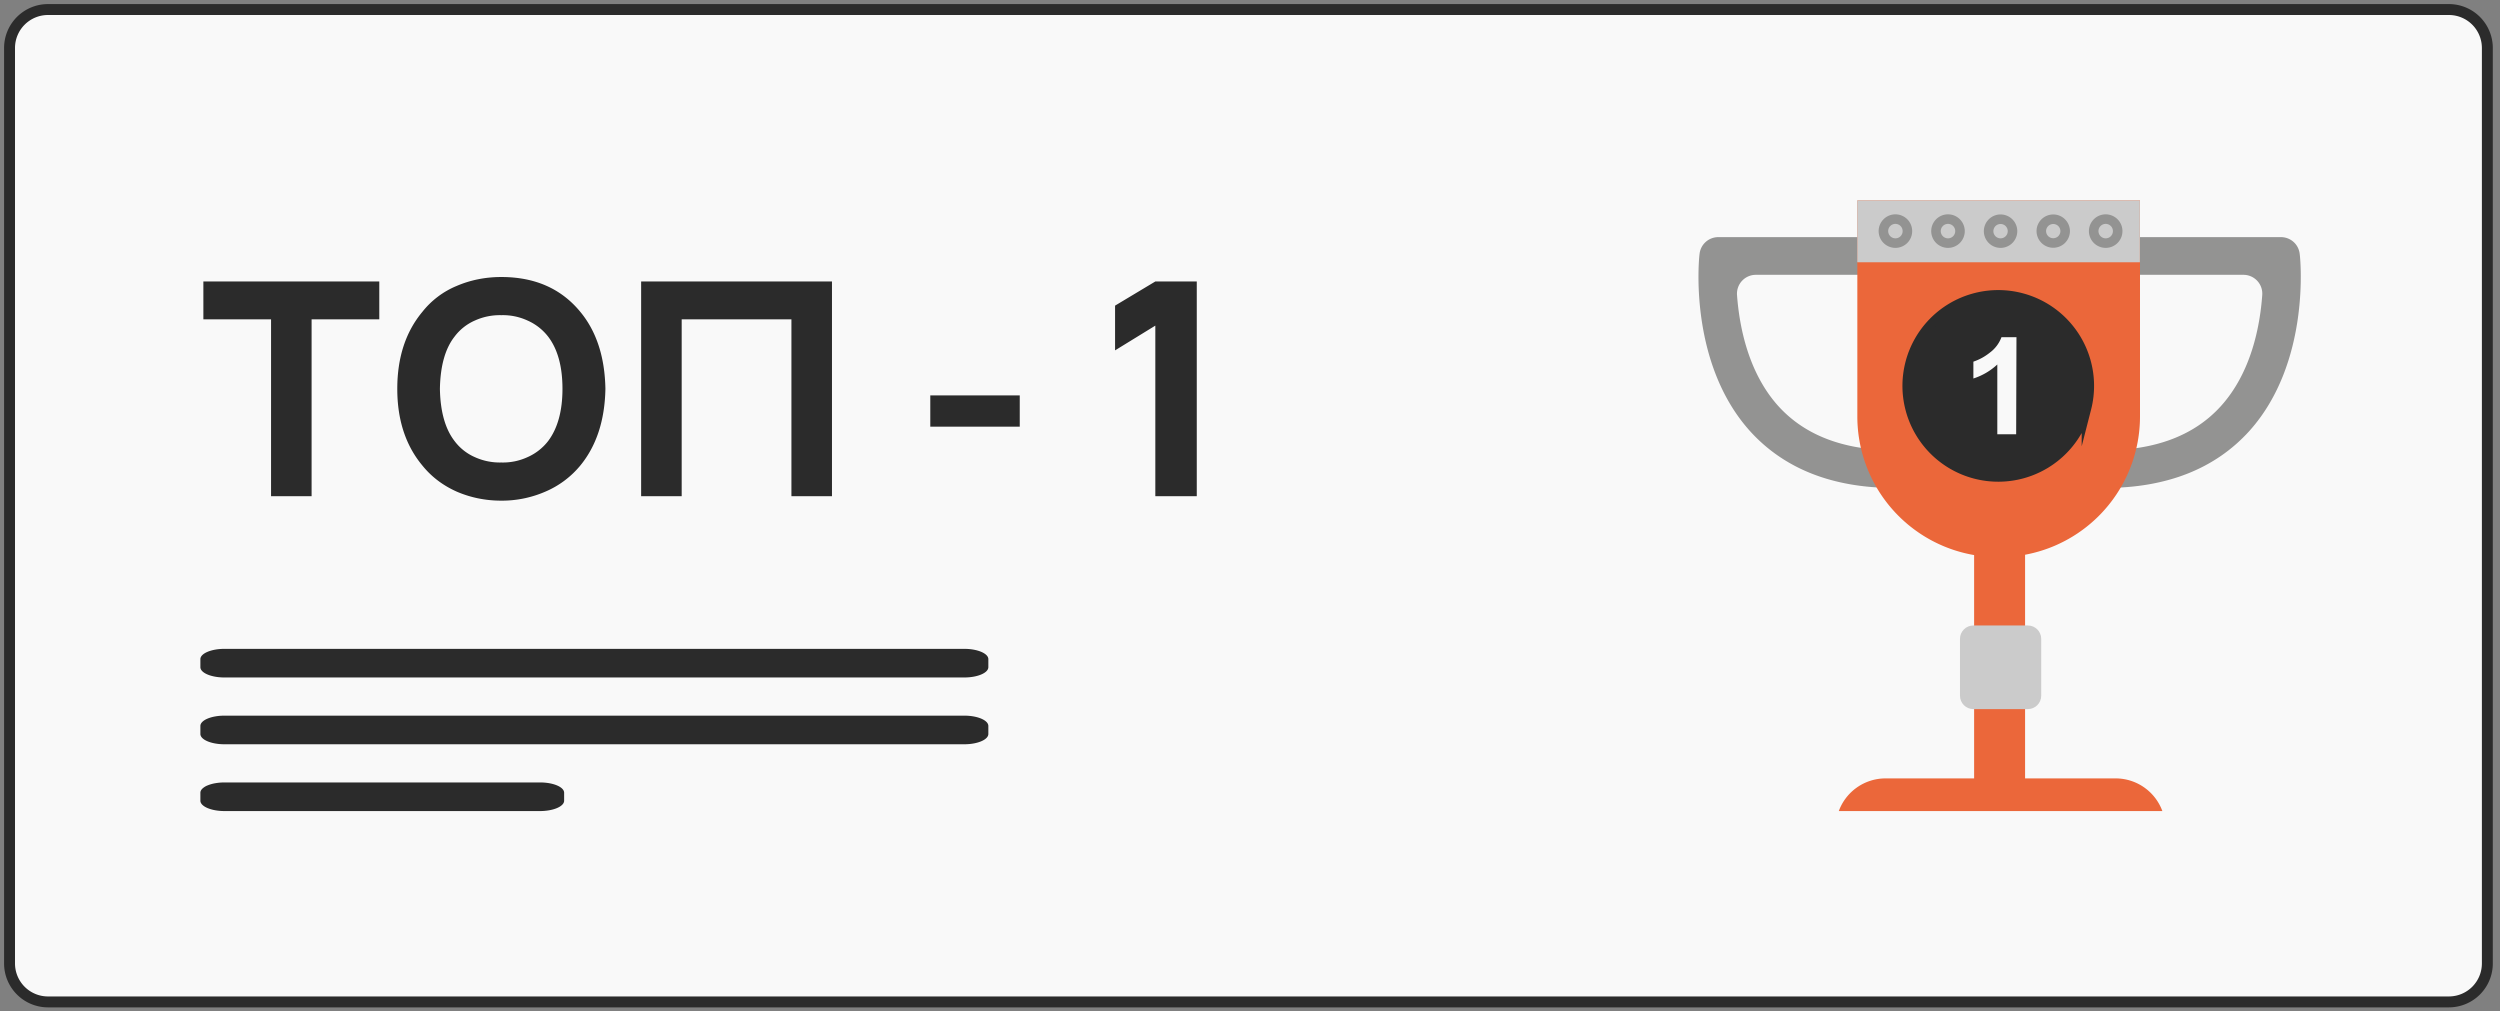
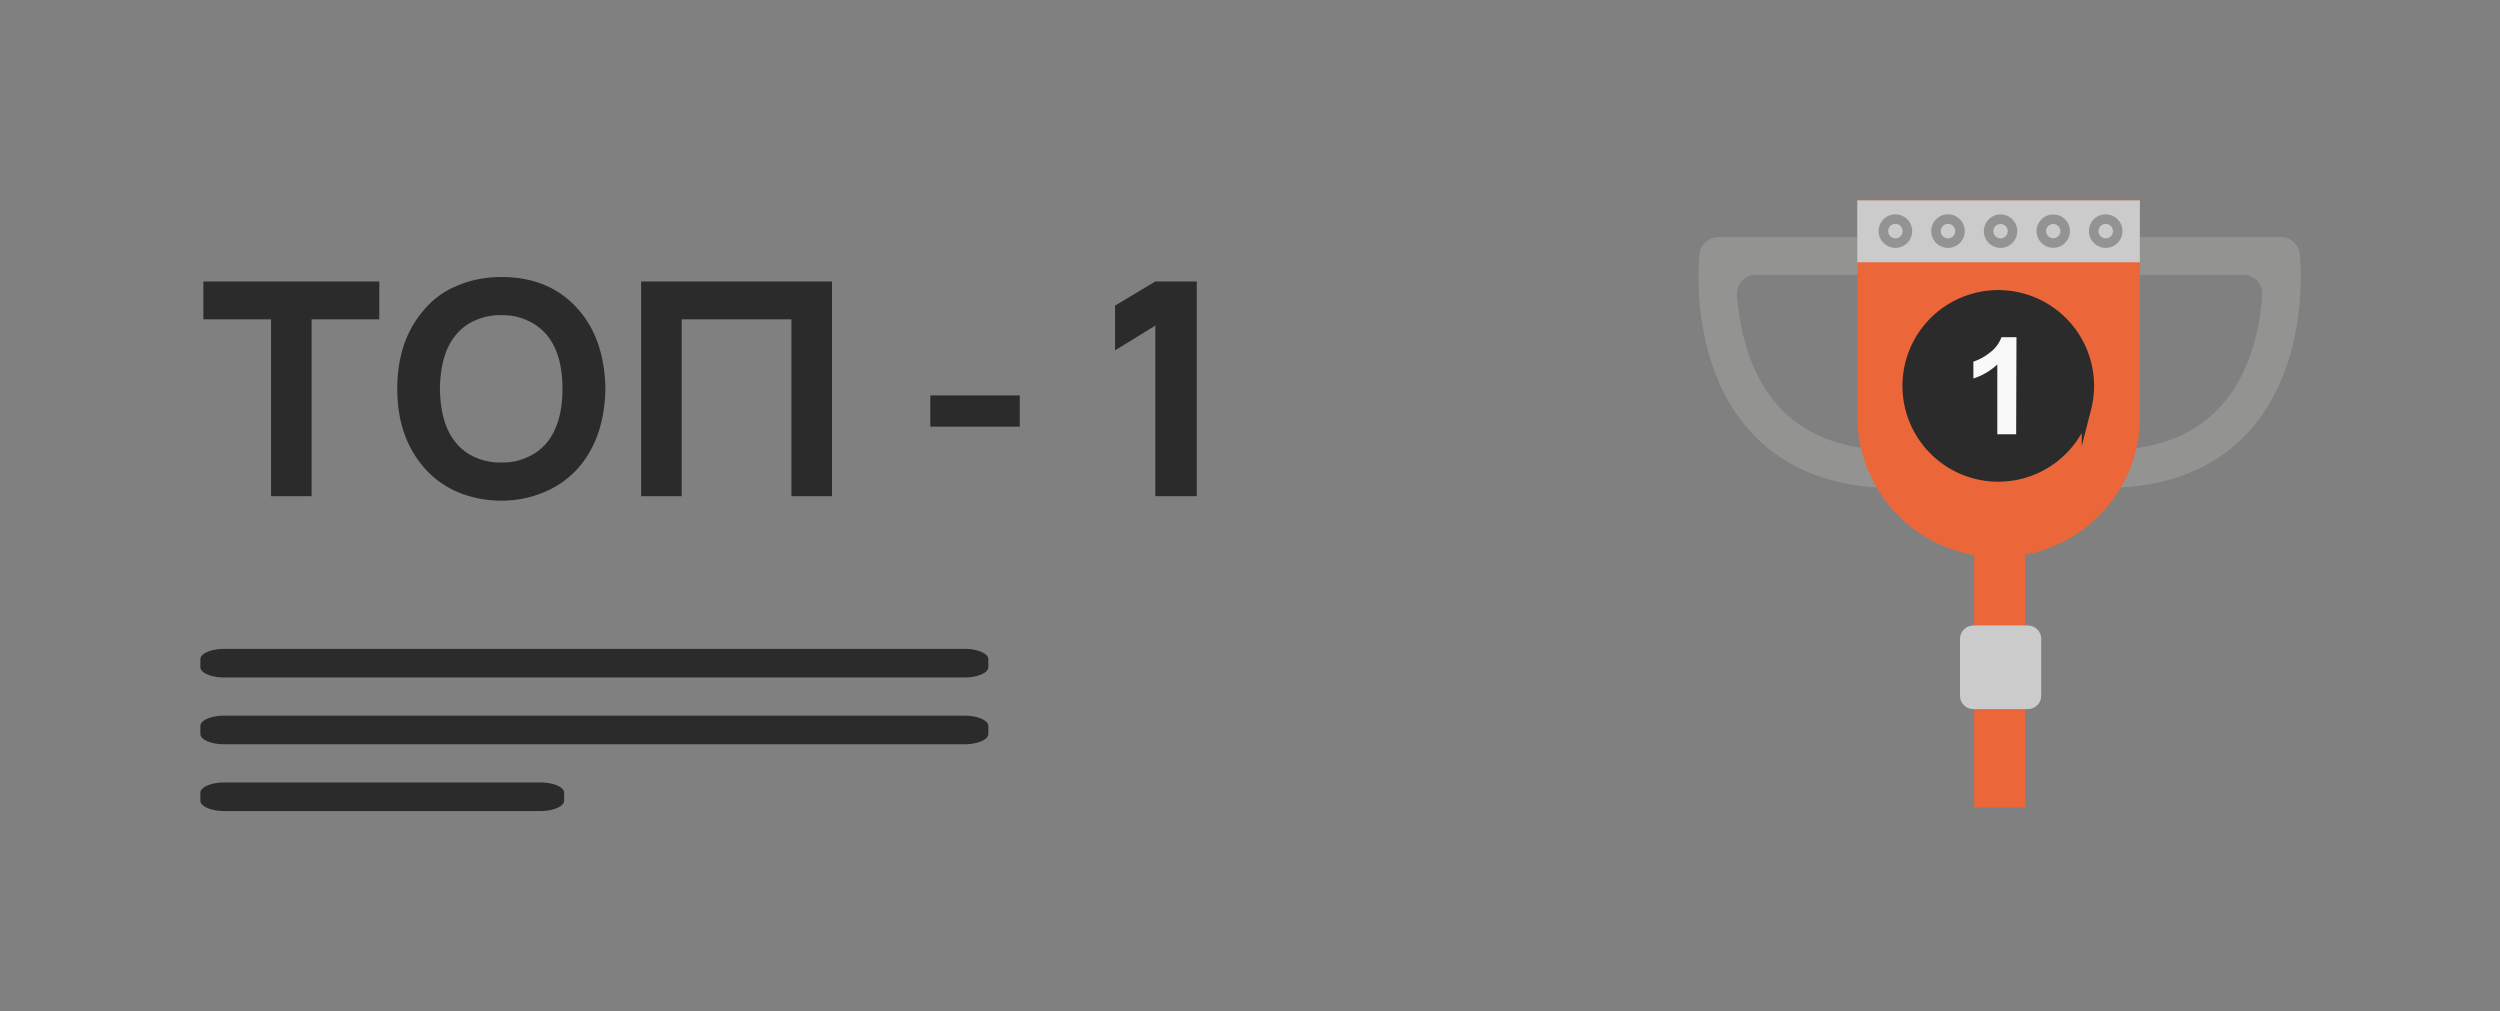
<svg xmlns="http://www.w3.org/2000/svg" width="262" height="106" fill="none">
  <rect width="100%" height="100%" fill="#808080" stroke="none" />
-   <path d="M256.645 1H5.029A4.03 4.03 0 0 0 1 5.03v95.941A4.03 4.03 0 0 0 5.03 105h251.615a4.03 4.03 0 0 0 4.029-4.029V5.029A4.03 4.03 0 0 0 256.645 1z" fill="#F9F9F9" stroke="#2B2B2B" stroke-width="1.145" stroke-linecap="round" stroke-linejoin="round" />
  <path d="M101.055 68H23.523C22.13 68 21 68.483 21 69.08v.84c0 .597 1.13 1.08 2.523 1.08h77.532c1.394 0 2.524-.483 2.524-1.08v-.84c0-.597-1.13-1.08-2.524-1.08zM101.055 75H23.523C22.13 75 21 75.483 21 76.08v.84c0 .597 1.13 1.08 2.523 1.08h77.532c1.394 0 2.524-.483 2.524-1.08v-.84c0-.597-1.13-1.08-2.524-1.08zM23.537 82h33.061c.332 0 .66.028.966.082.306.054.584.134.819.234.234.1.42.22.546.35.127.131.192.272.192.413v.836c0 .288-.267.564-.742.767-.476.204-1.121.318-1.794.318H23.537c-.673 0-1.318-.114-1.794-.318-.476-.203-.743-.48-.743-.767v-.836c0-.142.066-.283.193-.414a1.69 1.69 0 0 1 .55-.35 3.8 3.8 0 0 1 .824-.234 5.6 5.6 0 0 1 .97-.081zM39.75 29.5v3.969h-7.094V52h-4.25V33.469h-7.093V29.5H39.75zm12.791 22.969c-1.646 0-3.198-.313-4.656-.938-1.459-.646-2.667-1.562-3.625-2.75-1.75-2.104-2.625-4.781-2.625-8.031 0-3.27.875-5.958 2.625-8.063a8.925 8.925 0 0 1 3.593-2.718c1.459-.625 3.021-.938 4.688-.938 3.52 0 6.281 1.219 8.281 3.657 1.688 2.041 2.563 4.729 2.625 8.062-.062 3.292-.937 5.969-2.625 8.031a9.65 9.65 0 0 1-3.687 2.75 11.396 11.396 0 0 1-4.594.938zm0-4a6.14 6.14 0 0 0 2.75-.563 5.575 5.575 0 0 0 2.156-1.687c1-1.334 1.5-3.157 1.5-5.469 0-2.333-.5-4.156-1.5-5.469a5.577 5.577 0 0 0-2.156-1.687 6.143 6.143 0 0 0-2.75-.563 6.336 6.336 0 0 0-2.781.563 5.328 5.328 0 0 0-2.125 1.687c-.98 1.25-1.49 3.073-1.532 5.469.042 2.375.553 4.198 1.532 5.469a5.326 5.326 0 0 0 2.125 1.687 6.334 6.334 0 0 0 2.781.563zM87.191 29.5V52h-4.25V33.469h-11.5V52h-4.25V29.5h20zm10.303 11.938h9.375v3.28h-9.375v-3.28zM121.078 29.5h4.344V52h-4.344V34.125l-4.219 2.594V32.03l4.219-2.531z" fill="#2B2B2B" />
  <path d="M212.228 51.584h-5.34v33.027h5.34V51.584z" fill="#EB673A" />
  <path d="M198.526 51.137c-6.479 0-11.568-2.015-15.144-5.979-6.439-7.177-5.34-18.087-5.267-18.548a1.97 1.97 0 0 1 1.975-1.758h17.475v3.95h-13.551a1.97 1.97 0 0 0-1.445.625 1.977 1.977 0 0 0-.53 1.483c.244 3.331 1.179 8.138 4.313 11.628 2.778 3.081 6.874 4.648 12.174 4.648v3.95zM220.597 51.137c6.479 0 11.568-2.015 15.144-5.979 6.439-7.177 5.34-18.087 5.267-18.548a1.97 1.97 0 0 0-1.975-1.758h-17.468v3.95h13.544a1.973 1.973 0 0 1 1.975 2.108c-.237 3.331-1.172 8.138-4.313 11.628-2.772 3.081-6.867 4.648-12.168 4.648l-.006 3.95z" fill="#939392" />
  <path d="M194.643 21h29.629v22.644a14.741 14.741 0 0 1-14.742 14.742h-.138a14.744 14.744 0 0 1-14.743-14.742V21h-.006z" fill="#EB673A" />
  <path d="M224.259 21h-29.616v6.486h29.616V21zM212.517 65.55h-5.708c-.775 0-1.403.628-1.403 1.402v5.96c0 .774.628 1.402 1.403 1.402h5.708c.775 0 1.403-.628 1.403-1.403v-5.959c0-.774-.628-1.402-1.403-1.402z" fill="#CBCBCB" />
-   <path d="M226.616 85a5.222 5.222 0 0 0-4.899-3.424h-24.112A5.222 5.222 0 0 0 192.706 85h33.91z" fill="#EB673A" />
  <path d="M199.896 24.227a1.257 1.257 0 1 0-1.251 1.25 1.252 1.252 0 0 0 1.251-1.25zM205.408 24.227a1.264 1.264 0 0 0-.772-1.167 1.258 1.258 0 1 0 .772 1.167zM210.911 24.226a1.247 1.247 0 0 0-.772-1.156 1.252 1.252 0 1 0 .772 1.156zM216.43 24.226a1.255 1.255 0 0 0-.772-1.156 1.253 1.253 0 0 0-1.706.912 1.25 1.25 0 1 0 2.478.244zM221.933 24.227a1.257 1.257 0 1 0-1.251 1.25 1.252 1.252 0 0 0 1.251-1.25z" stroke="#939392" stroke-miterlimit="10" />
  <path d="M218.66 42.813a9.541 9.541 0 1 0-18.485-4.741 9.541 9.541 0 0 0 18.485 4.74z" fill="#2B2B2B" stroke="#2B2B2B" stroke-miterlimit="10" />
  <path d="M211.294 45.514h-1.976v-7.316a6.644 6.644 0 0 1-2.508 1.469v-1.765a5.607 5.607 0 0 0 1.718-.941c.557-.41.983-.972 1.225-1.62h1.573l-.032 10.173z" fill="#F9F9F9" />
</svg>